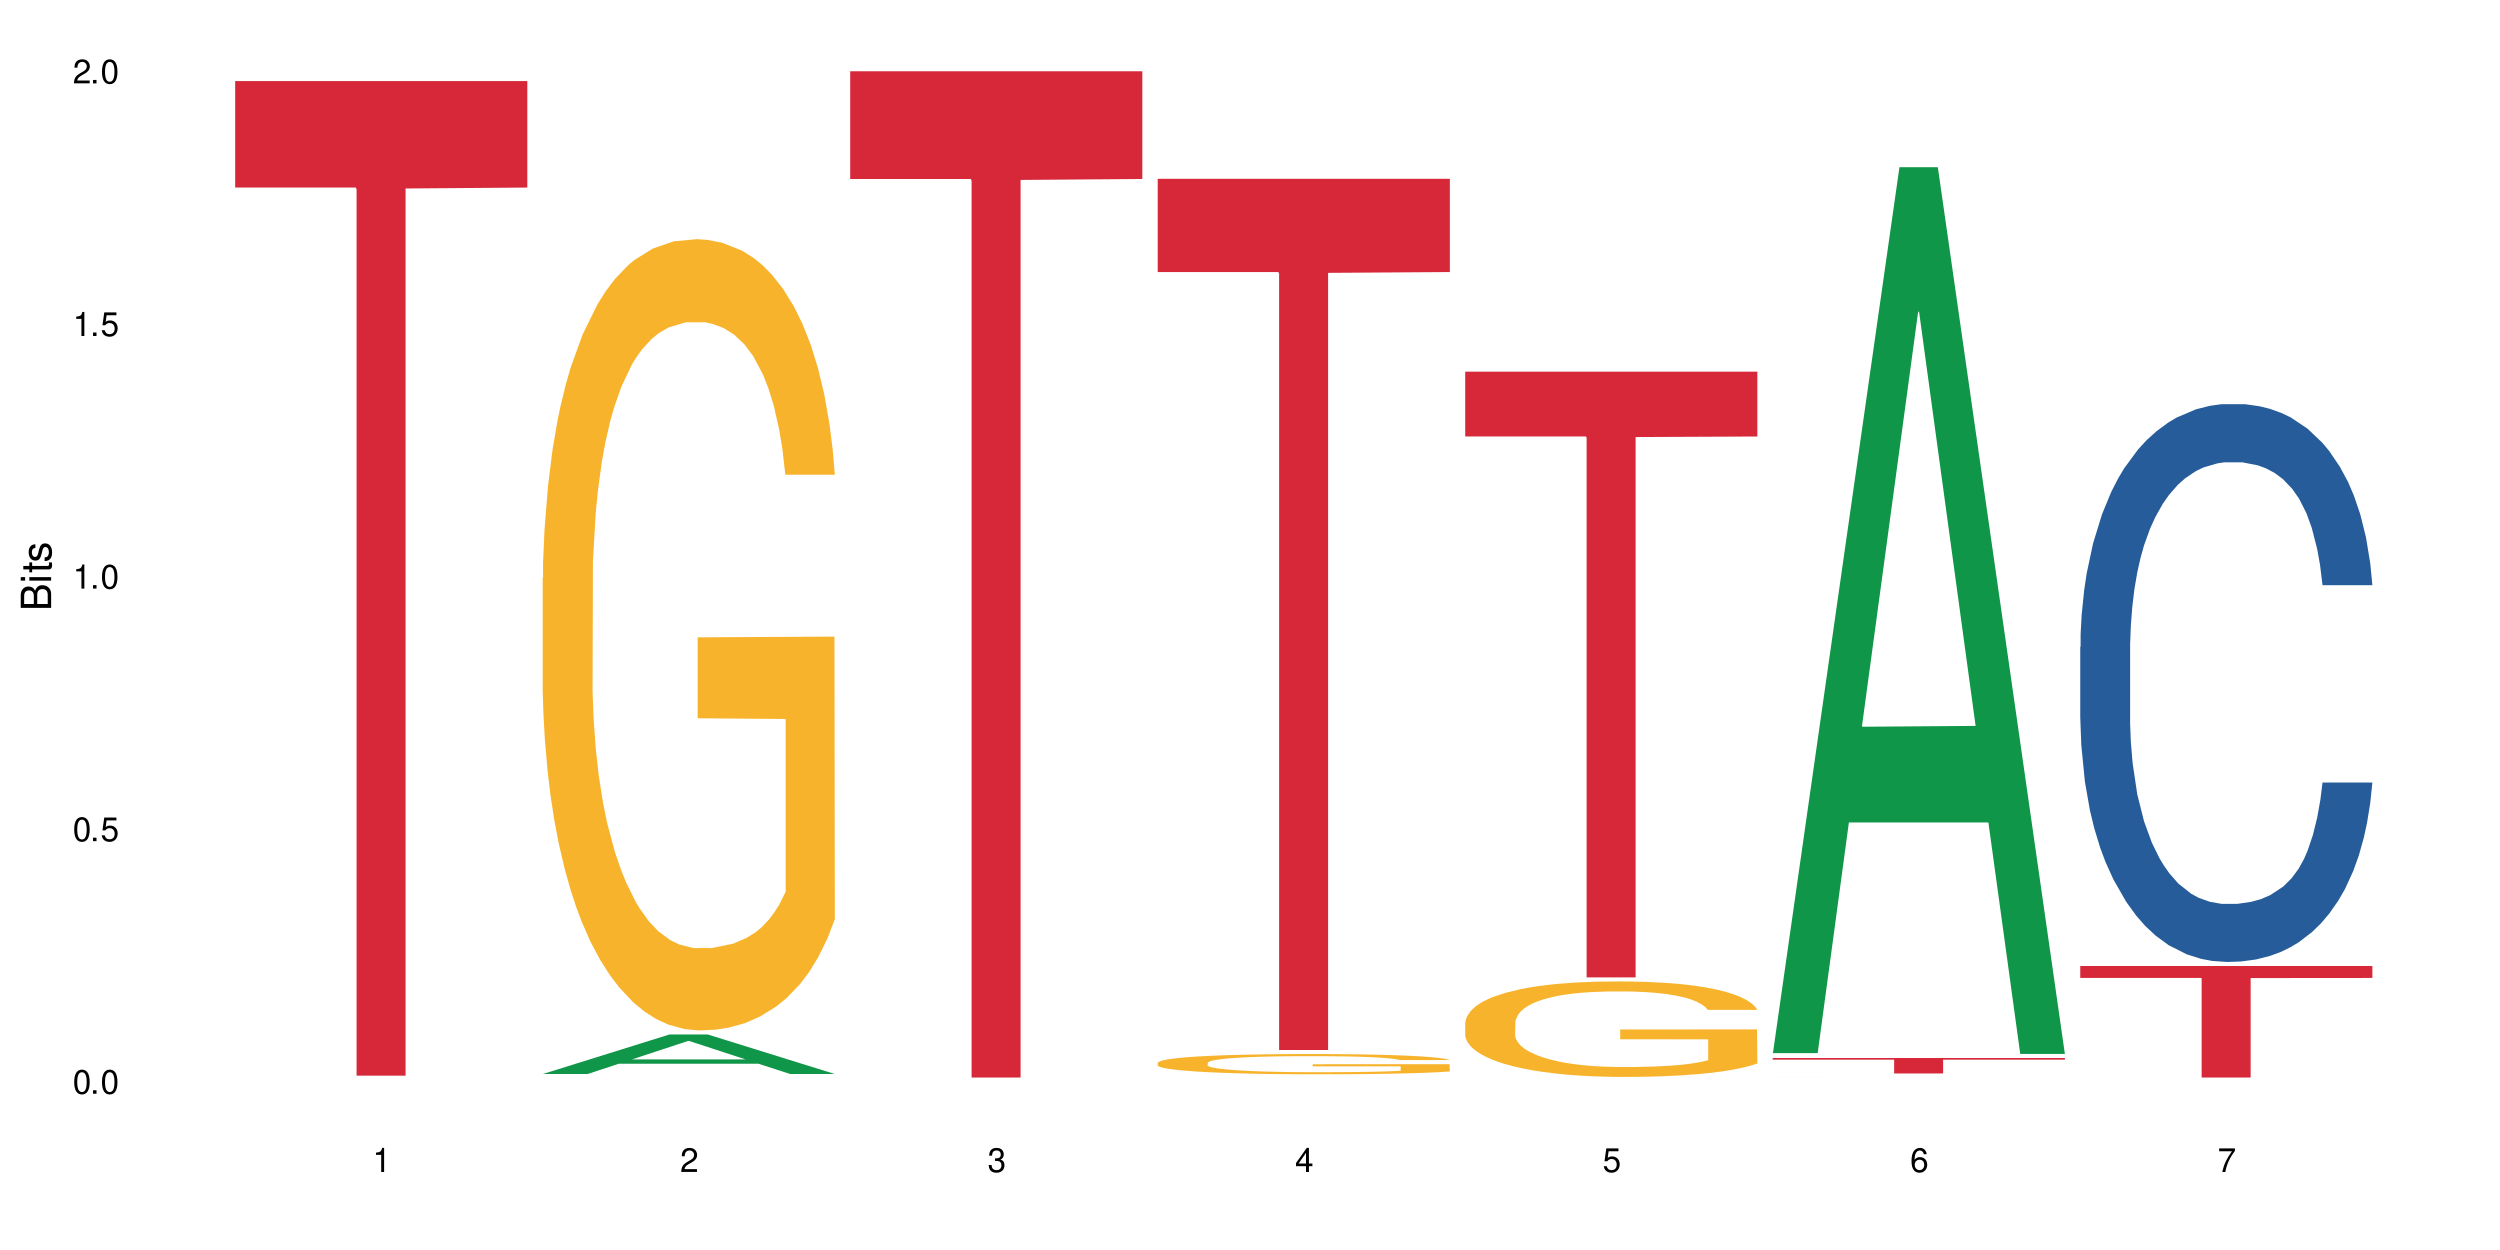
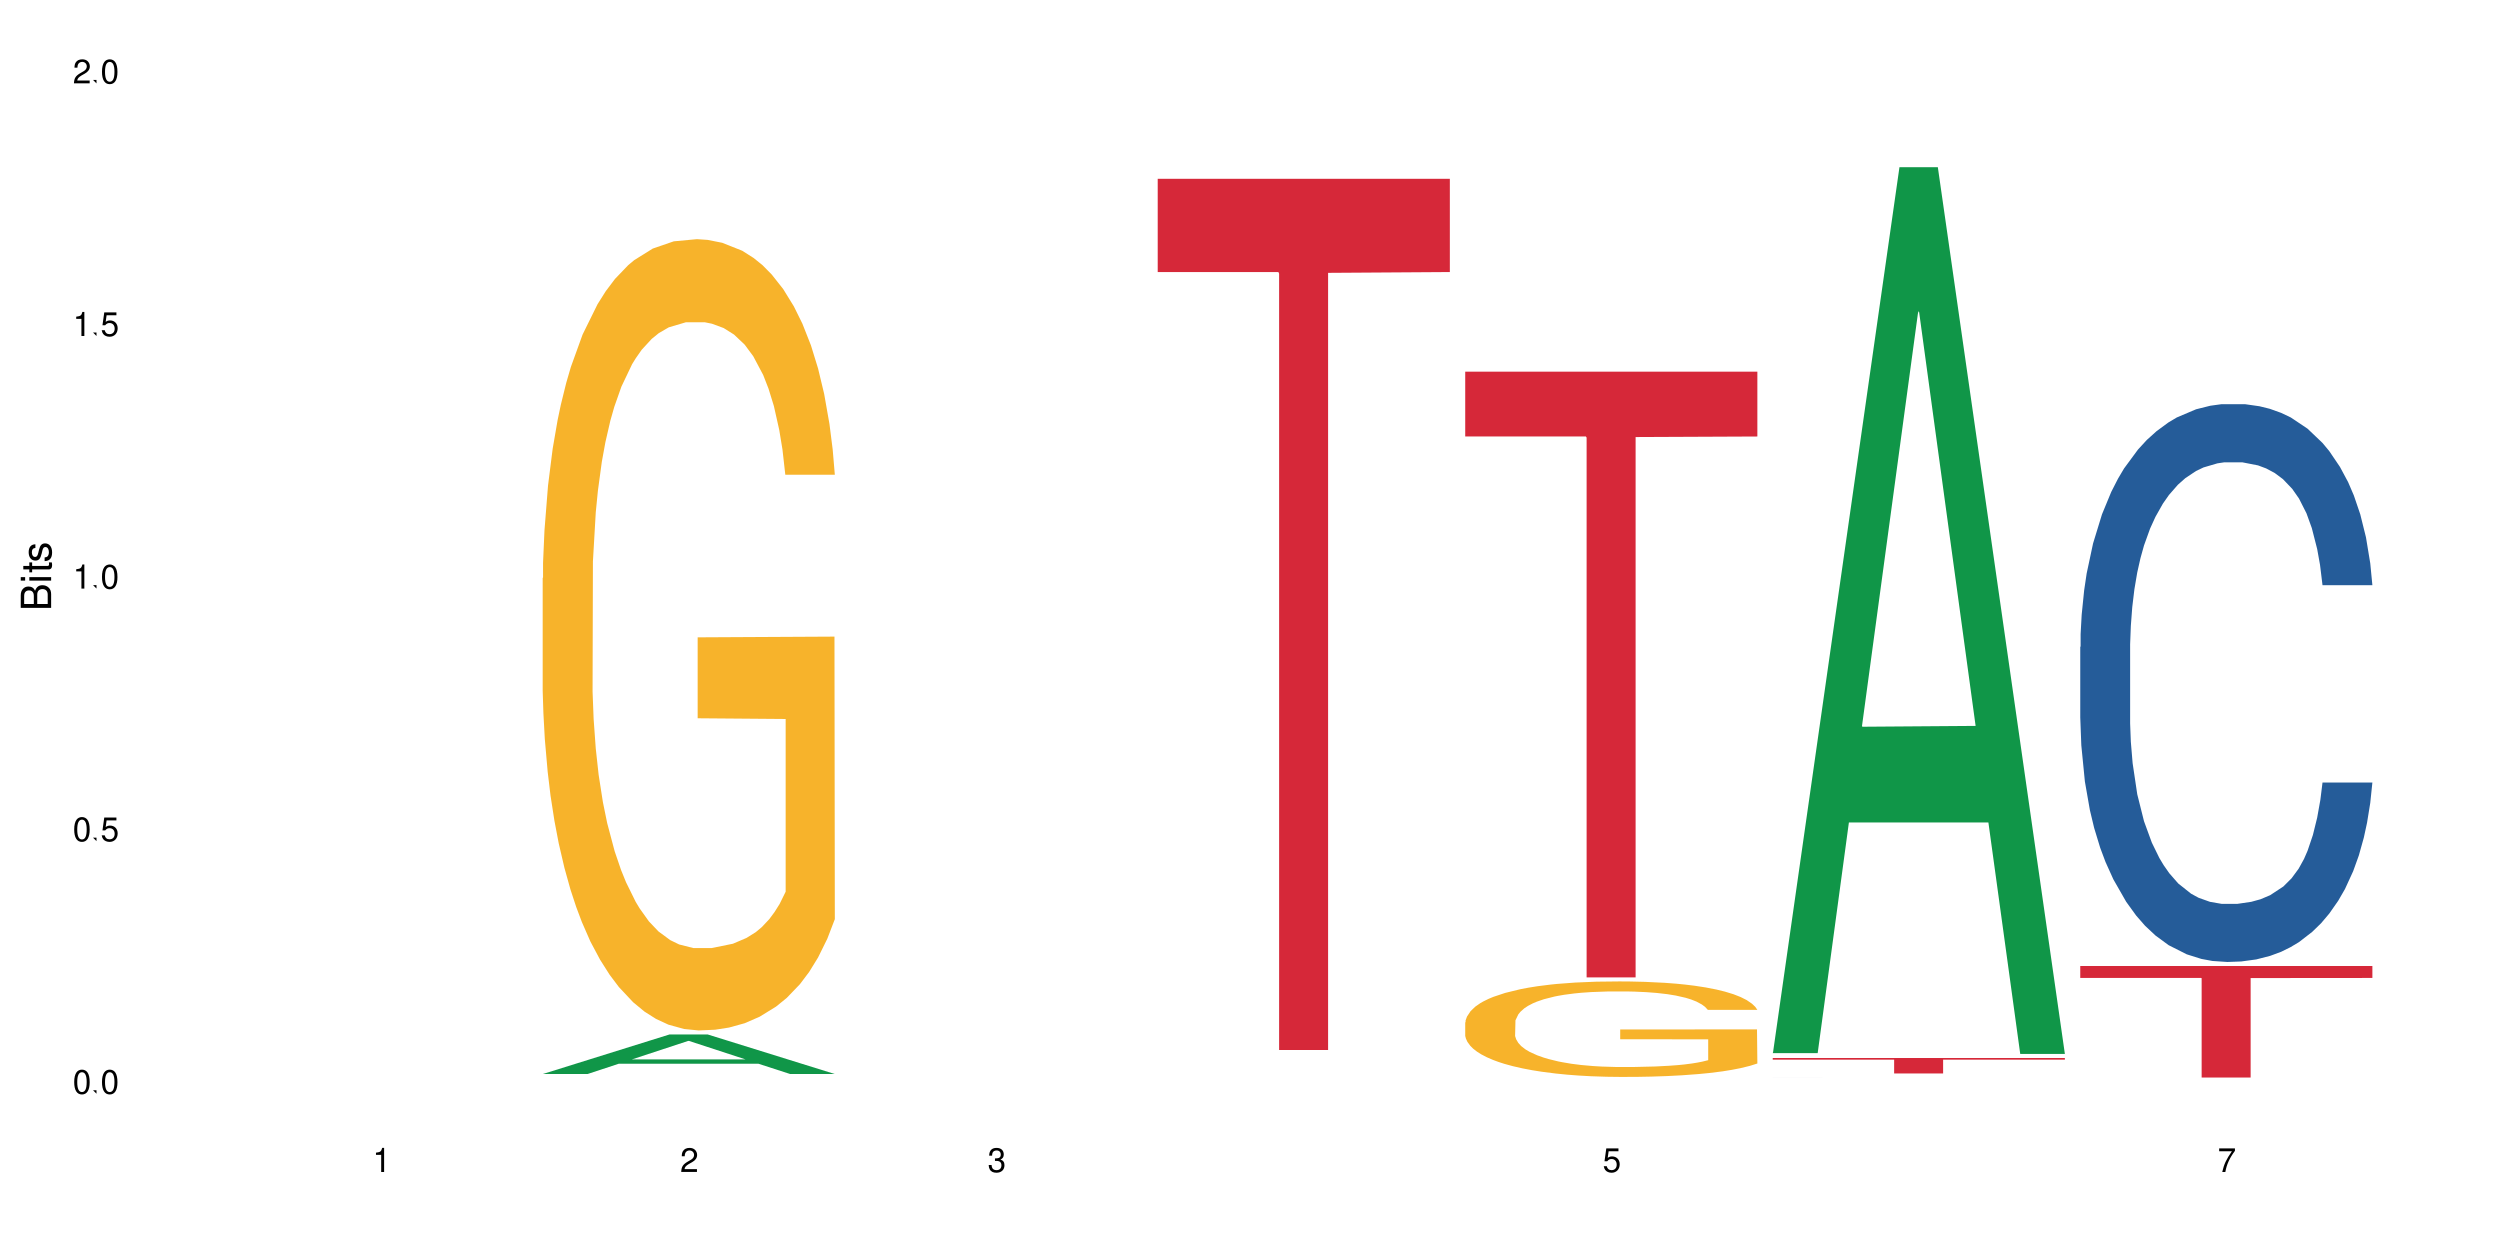
<svg xmlns="http://www.w3.org/2000/svg" xmlns:xlink="http://www.w3.org/1999/xlink" width="720" height="360" viewBox="0 0 720 360">
  <defs>
    <g>
      <g id="glyph-0-0">
</g>
      <g id="glyph-0-1">
        <path d="M 2.641 -6.938 C 2 -6.938 1.422 -6.656 1.078 -6.172 C 0.641 -5.562 0.406 -4.641 0.406 -3.359 C 0.406 -1.016 1.188 0.219 2.641 0.219 C 4.078 0.219 4.859 -1.016 4.859 -3.297 C 4.859 -4.641 4.656 -5.547 4.203 -6.172 C 3.844 -6.656 3.281 -6.938 2.641 -6.938 Z M 2.641 -6.188 C 3.547 -6.188 4 -5.25 4 -3.375 C 4 -1.406 3.562 -0.484 2.625 -0.484 C 1.734 -0.484 1.281 -1.438 1.281 -3.344 C 1.281 -5.25 1.734 -6.188 2.641 -6.188 Z M 2.641 -6.188 " />
      </g>
      <g id="glyph-0-2">
-         <path d="M 1.828 -1 L 0.828 -1 L 0.828 0 L 1.828 0 Z M 1.828 -1 " />
+         <path d="M 1.828 -1 L 0.828 -1 L 1.828 0 Z M 1.828 -1 " />
      </g>
      <g id="glyph-0-3">
        <path d="M 4.562 -6.797 L 1.062 -6.797 L 0.547 -3.094 L 1.328 -3.094 C 1.719 -3.562 2.047 -3.734 2.578 -3.734 C 3.484 -3.734 4.062 -3.109 4.062 -2.094 C 4.062 -1.125 3.484 -0.531 2.578 -0.531 C 1.828 -0.531 1.375 -0.906 1.188 -1.672 L 0.328 -1.672 C 0.453 -1.109 0.547 -0.844 0.75 -0.594 C 1.125 -0.078 1.828 0.219 2.594 0.219 C 3.969 0.219 4.922 -0.781 4.922 -2.219 C 4.922 -3.562 4.031 -4.484 2.719 -4.484 C 2.25 -4.484 1.859 -4.359 1.469 -4.062 L 1.734 -5.969 L 4.562 -5.969 Z M 4.562 -6.797 " />
      </g>
      <g id="glyph-0-4">
        <path d="M 2.484 -4.938 L 2.484 0 L 3.328 0 L 3.328 -6.938 L 2.766 -6.938 C 2.469 -5.875 2.281 -5.734 0.984 -5.562 L 0.984 -4.938 Z M 2.484 -4.938 " />
      </g>
      <g id="glyph-0-5">
        <path d="M 4.859 -0.828 L 1.281 -0.828 C 1.359 -1.406 1.672 -1.781 2.5 -2.281 L 3.469 -2.828 C 4.406 -3.344 4.906 -4.062 4.906 -4.906 C 4.906 -5.484 4.672 -6.031 4.266 -6.406 C 3.859 -6.766 3.375 -6.938 2.719 -6.938 C 1.859 -6.938 1.219 -6.625 0.844 -6.031 C 0.609 -5.672 0.5 -5.234 0.484 -4.531 L 1.328 -4.531 C 1.359 -5.016 1.406 -5.281 1.531 -5.516 C 1.75 -5.938 2.188 -6.203 2.703 -6.203 C 3.469 -6.203 4.031 -5.641 4.031 -4.891 C 4.031 -4.344 3.719 -3.859 3.125 -3.516 L 2.234 -3 C 0.812 -2.172 0.406 -1.531 0.328 -0.016 L 4.859 -0.016 Z M 4.859 -0.828 " />
      </g>
      <g id="glyph-0-6">
        <path d="M 2.125 -3.188 L 2.578 -3.188 C 3.5 -3.188 3.984 -2.766 3.984 -1.922 C 3.984 -1.062 3.469 -0.531 2.594 -0.531 C 1.656 -0.531 1.203 -1 1.156 -2.016 L 0.312 -2.016 C 0.344 -1.453 0.438 -1.094 0.609 -0.781 C 0.953 -0.109 1.625 0.219 2.547 0.219 C 3.953 0.219 4.859 -0.625 4.859 -1.938 C 4.859 -2.828 4.516 -3.297 3.703 -3.594 C 4.344 -3.844 4.656 -4.328 4.656 -5.031 C 4.656 -6.219 3.875 -6.938 2.578 -6.938 C 1.203 -6.938 0.484 -6.172 0.453 -4.703 L 1.297 -4.703 C 1.312 -5.125 1.344 -5.359 1.453 -5.578 C 1.641 -5.969 2.062 -6.203 2.594 -6.203 C 3.344 -6.203 3.797 -5.75 3.797 -5 C 3.797 -4.516 3.609 -4.219 3.25 -4.047 C 3.016 -3.953 2.703 -3.922 2.125 -3.906 Z M 2.125 -3.188 " />
      </g>
      <g id="glyph-0-7">
-         <path d="M 3.141 -1.672 L 3.141 0 L 3.984 0 L 3.984 -1.672 L 4.984 -1.672 L 4.984 -2.438 L 3.984 -2.438 L 3.984 -6.938 L 3.359 -6.938 L 0.266 -2.578 L 0.266 -1.672 Z M 3.141 -2.438 L 1 -2.438 L 3.141 -5.5 Z M 3.141 -2.438 " />
-       </g>
+         </g>
      <g id="glyph-0-8">
-         <path d="M 4.781 -5.125 C 4.609 -6.266 3.891 -6.938 2.844 -6.938 C 2.094 -6.938 1.422 -6.578 1.031 -5.953 C 0.594 -5.266 0.406 -4.422 0.406 -3.172 C 0.406 -2 0.578 -1.25 0.984 -0.641 C 1.359 -0.078 1.953 0.219 2.703 0.219 C 3.984 0.219 4.922 -0.75 4.922 -2.094 C 4.922 -3.375 4.062 -4.281 2.844 -4.281 C 2.172 -4.281 1.641 -4.031 1.281 -3.516 C 1.281 -5.234 1.828 -6.188 2.797 -6.188 C 3.391 -6.188 3.797 -5.797 3.938 -5.125 Z M 2.734 -3.531 C 3.547 -3.531 4.062 -2.953 4.062 -2.031 C 4.062 -1.156 3.484 -0.531 2.703 -0.531 C 1.922 -0.531 1.328 -1.188 1.328 -2.078 C 1.328 -2.938 1.906 -3.531 2.734 -3.531 Z M 2.734 -3.531 " />
-       </g>
+         </g>
      <g id="glyph-0-9">
        <path d="M 4.984 -6.797 L 0.438 -6.797 L 0.438 -5.969 L 4.109 -5.969 C 2.5 -3.656 1.828 -2.234 1.328 0 L 2.219 0 C 2.594 -2.172 3.453 -4.047 4.984 -6.094 Z M 4.984 -6.797 " />
      </g>
      <g id="glyph-1-0">
</g>
      <g id="glyph-1-1">
        <path d="M 0 -0.953 L 0 -4.891 C 0 -5.719 -0.234 -6.344 -0.734 -6.797 C -1.188 -7.234 -1.812 -7.469 -2.5 -7.469 C -3.547 -7.469 -4.188 -7 -4.625 -5.875 C -4.984 -6.688 -5.625 -7.094 -6.531 -7.094 C -7.172 -7.094 -7.734 -6.859 -8.141 -6.391 C -8.562 -5.922 -8.75 -5.344 -8.75 -4.5 L -8.75 -0.953 Z M -4.984 -2.062 L -7.766 -2.062 L -7.766 -4.219 C -7.766 -4.844 -7.688 -5.203 -7.453 -5.5 C -7.219 -5.812 -6.859 -5.969 -6.375 -5.969 C -5.891 -5.969 -5.531 -5.812 -5.297 -5.5 C -5.062 -5.203 -4.984 -4.844 -4.984 -4.219 Z M -0.984 -2.062 L -4 -2.062 L -4 -4.781 C -4 -5.766 -3.438 -6.359 -2.484 -6.359 C -1.547 -6.359 -0.984 -5.766 -0.984 -4.781 Z M -0.984 -2.062 " />
      </g>
      <g id="glyph-1-2">
        <path d="M -6.281 -1.797 L -6.281 -0.797 L 0 -0.797 L 0 -1.797 Z M -8.75 -1.797 L -8.75 -0.797 L -7.484 -0.797 L -7.484 -1.797 Z M -8.75 -1.797 " />
      </g>
      <g id="glyph-1-3">
        <path d="M -6.281 -3.047 L -6.281 -2.016 L -8.016 -2.016 L -8.016 -1.016 L -6.281 -1.016 L -6.281 -0.172 L -5.469 -0.172 L -5.469 -1.016 L -0.719 -1.016 C -0.078 -1.016 0.281 -1.453 0.281 -2.234 C 0.281 -2.5 0.25 -2.719 0.188 -3.047 L -0.641 -3.047 C -0.609 -2.906 -0.594 -2.766 -0.594 -2.562 C -0.594 -2.141 -0.719 -2.016 -1.156 -2.016 L -5.469 -2.016 L -5.469 -3.047 Z M -6.281 -3.047 " />
      </g>
      <g id="glyph-1-4">
        <path d="M -4.531 -5.25 C -5.766 -5.25 -6.469 -4.422 -6.469 -2.969 C -6.469 -1.516 -5.719 -0.562 -4.547 -0.562 C -3.562 -0.562 -3.094 -1.062 -2.734 -2.562 L -2.516 -3.484 C -2.344 -4.188 -2.094 -4.469 -1.641 -4.469 C -1.047 -4.469 -0.641 -3.875 -0.641 -3 C -0.641 -2.453 -0.797 -2 -1.062 -1.75 C -1.25 -1.594 -1.422 -1.531 -1.875 -1.469 L -1.875 -0.406 C -0.422 -0.453 0.281 -1.266 0.281 -2.922 C 0.281 -4.5 -0.5 -5.516 -1.719 -5.516 C -2.656 -5.516 -3.172 -4.984 -3.469 -3.734 L -3.703 -2.766 C -3.891 -1.953 -4.156 -1.609 -4.594 -1.609 C -5.188 -1.609 -5.547 -2.125 -5.547 -2.938 C -5.547 -3.75 -5.203 -4.172 -4.531 -4.203 Z M -4.531 -5.25 " />
      </g>
    </g>
  </defs>
  <rect x="-72" y="-36" width="864" height="432" fill="rgb(100%, 100%, 100%)" fill-opacity="1" />
-   <path fill-rule="nonzero" fill="rgb(83.922%, 15.686%, 22.353%)" fill-opacity="1" d="M 67.73 23.355 L 151.867 23.355 L 151.867 54.016 L 116.801 54.285 L 116.801 309.801 L 102.695 309.801 L 102.695 54.555 L 102.488 54.016 L 67.73 54.016 Z M 67.73 23.355 " />
  <path fill-rule="nonzero" fill="rgb(6.275%, 58.824%, 28.235%)" fill-opacity="1" d="M 156.293 309.312 L 156.383 309.301 L 192.789 297.934 L 203.844 297.934 L 240.43 309.32 L 227.574 309.32 L 218.406 306.348 L 178.227 306.348 L 169.238 309.312 L 156.293 309.312 L 182.094 305.117 L 214.723 305.109 L 198.453 299.793 L 198.273 299.781 L 198.094 299.816 L 182.004 305.109 L 182.094 305.117 Z M 156.293 309.312 " />
  <path fill-rule="nonzero" fill="rgb(96.863%, 70.196%, 16.863%)" fill-opacity="1" d="M 156.293 166.488 L 156.398 166.277 L 156.398 162.117 L 156.809 152.75 L 157.832 139.848 L 159.168 129.234 L 160.605 120.91 L 161.527 116.539 L 163.066 110.297 L 164.398 105.719 L 167.785 96.352 L 172.094 87.609 L 174.457 83.863 L 177.121 80.328 L 180.918 76.371 L 182.664 74.914 L 188 71.586 L 194.051 69.504 L 200.723 68.879 L 203.801 69.09 L 208.008 69.922 L 213.754 72.211 L 217.035 74.293 L 219.602 76.371 L 222.27 79.078 L 225.551 83.238 L 228.629 88.234 L 231.094 93.23 L 233.555 99.473 L 235.605 106.133 L 237.352 113.418 L 238.891 122.156 L 239.812 129.441 L 240.43 136.727 L 226.168 136.727 L 225.348 129.441 L 224.422 123.824 L 222.883 116.957 L 221.344 111.961 L 219.805 108.008 L 216.934 102.594 L 214.473 99.266 L 211.395 96.352 L 208.418 94.48 L 205.031 93.23 L 202.98 92.812 L 197.543 92.812 L 192.617 94.27 L 189.742 95.934 L 187.691 97.602 L 184.816 100.723 L 183.074 103.219 L 182.047 104.883 L 178.969 111.336 L 176.918 117.164 L 175.789 121.117 L 174.352 127.359 L 173.328 132.98 L 172.199 141.305 L 171.582 147.547 L 170.762 161.699 L 170.66 199.16 L 170.965 207.07 L 171.582 215.602 L 172.402 223.094 L 173.633 231.004 L 174.867 237.039 L 177.02 245.156 L 178.867 250.566 L 180.305 254.105 L 183.074 259.723 L 184.203 261.598 L 186.871 265.344 L 189.641 268.258 L 193.027 270.754 L 195.59 272.004 L 199.695 273.043 L 204.93 273.043 L 211.086 271.793 L 214.984 270.129 L 217.652 268.465 L 219.395 267.008 L 221.551 264.719 L 223.09 262.637 L 224.527 260.348 L 226.27 256.809 L 226.27 207.07 L 200.926 206.863 L 200.926 183.555 L 240.328 183.344 L 240.43 264.719 L 238.273 270.336 L 235.605 275.75 L 233.043 279.91 L 230.375 283.449 L 226.578 287.402 L 223.5 289.902 L 218.781 292.812 L 214.473 294.688 L 209.957 295.938 L 205.953 296.559 L 201.234 296.77 L 197.027 296.352 L 192.512 295.105 L 188.922 293.438 L 185.641 291.359 L 182.355 288.652 L 178.25 284.281 L 175.582 280.742 L 172.812 276.375 L 170.043 271.172 L 167.582 265.551 L 165.938 261.18 L 164.297 256.188 L 162.555 249.941 L 160.91 242.867 L 159.68 236.414 L 158.551 229.129 L 157.73 222.262 L 156.91 212.898 L 156.5 205.406 L 156.293 198.953 Z M 156.293 166.488 " />
-   <path fill-rule="nonzero" fill="rgb(83.922%, 15.686%, 22.353%)" fill-opacity="1" d="M 244.859 20.527 L 328.992 20.527 L 328.992 51.547 L 293.93 51.82 L 293.93 310.332 L 279.82 310.332 L 279.82 52.094 L 279.617 51.547 L 244.859 51.547 Z M 244.859 20.527 " />
-   <path fill-rule="nonzero" fill="rgb(96.863%, 70.196%, 16.863%)" fill-opacity="1" d="M 333.422 306.066 L 333.523 306.059 L 333.523 305.953 L 333.934 305.715 L 334.961 305.383 L 336.293 305.109 L 337.73 304.898 L 338.652 304.785 L 340.191 304.625 L 341.527 304.508 L 344.914 304.27 L 349.223 304.047 L 351.582 303.949 L 354.25 303.859 L 358.047 303.758 L 359.789 303.723 L 365.125 303.637 L 371.18 303.582 L 377.848 303.566 L 380.926 303.57 L 385.133 303.594 L 390.879 303.652 L 394.164 303.703 L 396.727 303.758 L 399.395 303.828 L 402.68 303.934 L 405.758 304.062 L 408.219 304.191 L 410.684 304.348 L 412.734 304.52 L 414.477 304.707 L 416.016 304.93 L 416.941 305.117 L 417.555 305.305 L 403.293 305.305 L 402.473 305.117 L 401.551 304.973 L 400.012 304.797 L 398.473 304.668 L 396.934 304.566 L 394.059 304.43 L 391.598 304.344 L 388.52 304.27 L 385.543 304.223 L 382.156 304.191 L 380.105 304.18 L 374.668 304.18 L 369.742 304.215 L 366.871 304.258 L 364.816 304.301 L 361.945 304.383 L 360.199 304.445 L 359.176 304.488 L 356.098 304.652 L 354.043 304.801 L 352.914 304.902 L 351.48 305.062 L 350.453 305.207 L 349.324 305.422 L 348.711 305.578 L 347.887 305.941 L 347.785 306.902 L 348.094 307.102 L 348.711 307.32 L 349.531 307.512 L 350.762 307.715 L 351.992 307.871 L 354.148 308.078 L 355.992 308.219 L 357.43 308.309 L 360.199 308.453 L 361.328 308.5 L 363.996 308.594 L 366.766 308.668 L 370.152 308.734 L 372.719 308.766 L 376.824 308.793 L 382.055 308.793 L 388.211 308.762 L 392.109 308.719 L 394.777 308.676 L 396.523 308.637 L 398.676 308.578 L 400.215 308.527 L 401.652 308.469 L 403.398 308.375 L 403.398 307.102 L 378.055 307.098 L 378.055 306.5 L 417.453 306.496 L 417.555 308.578 L 415.402 308.723 L 412.734 308.863 L 410.168 308.969 L 407.5 309.059 L 403.703 309.16 L 400.625 309.223 L 395.906 309.297 L 391.598 309.348 L 387.082 309.379 L 383.082 309.395 L 378.363 309.398 L 374.156 309.391 L 369.641 309.355 L 366.051 309.312 L 362.766 309.262 L 359.484 309.191 L 355.379 309.078 L 352.711 308.988 L 349.941 308.879 L 347.172 308.746 L 344.707 308.602 L 343.066 308.488 L 341.426 308.359 L 339.68 308.199 L 338.039 308.02 L 336.809 307.855 L 335.68 307.668 L 334.859 307.492 L 334.035 307.254 L 333.625 307.062 L 333.422 306.895 Z M 333.422 306.066 " />
  <path fill-rule="nonzero" fill="rgb(83.922%, 15.686%, 22.353%)" fill-opacity="1" d="M 333.422 51.488 L 417.555 51.488 L 417.555 78.348 L 382.492 78.582 L 382.492 302.402 L 368.383 302.402 L 368.383 78.82 L 368.18 78.348 L 333.422 78.348 Z M 333.422 51.488 " />
  <path fill-rule="nonzero" fill="rgb(96.863%, 70.196%, 16.863%)" fill-opacity="1" d="M 421.984 294.43 L 422.086 294.406 L 422.086 293.902 L 422.496 292.773 L 423.523 291.215 L 424.859 289.934 L 426.293 288.93 L 427.219 288.402 L 428.758 287.648 L 430.09 287.094 L 433.477 285.965 L 437.785 284.91 L 440.145 284.457 L 442.812 284.031 L 446.609 283.555 L 448.355 283.375 L 453.688 282.977 L 459.742 282.723 L 466.41 282.648 L 469.488 282.672 L 473.695 282.773 L 479.441 283.051 L 482.727 283.301 L 485.293 283.555 L 487.957 283.879 L 491.242 284.383 L 494.32 284.984 L 496.781 285.586 L 499.246 286.34 L 501.297 287.145 L 503.043 288.023 L 504.582 289.078 L 505.504 289.961 L 506.121 290.84 L 491.859 290.84 L 491.035 289.961 L 490.113 289.281 L 488.574 288.453 L 487.035 287.848 L 485.496 287.371 L 482.625 286.719 L 480.16 286.316 L 477.082 285.965 L 474.105 285.738 L 470.723 285.586 L 468.668 285.539 L 463.23 285.539 L 458.305 285.715 L 455.434 285.914 L 453.383 286.117 L 450.508 286.492 L 448.766 286.793 L 447.738 286.996 L 444.66 287.773 L 442.609 288.477 L 441.48 288.953 L 440.043 289.707 L 439.016 290.387 L 437.887 291.391 L 437.273 292.145 L 436.453 293.852 L 436.348 298.375 L 436.656 299.328 L 437.273 300.359 L 438.094 301.266 L 439.324 302.219 L 440.555 302.949 L 442.711 303.926 L 444.559 304.582 L 445.992 305.008 L 448.766 305.688 L 449.895 305.91 L 452.562 306.363 L 455.332 306.715 L 458.715 307.016 L 461.281 307.168 L 465.387 307.293 L 470.617 307.293 L 476.773 307.145 L 480.676 306.941 L 483.34 306.742 L 485.086 306.566 L 487.242 306.289 L 488.781 306.039 L 490.215 305.762 L 491.961 305.332 L 491.961 299.328 L 466.617 299.305 L 466.617 296.492 L 506.016 296.465 L 506.121 306.289 L 503.965 306.969 L 501.297 307.621 L 498.73 308.121 L 496.066 308.551 L 492.27 309.027 L 489.191 309.328 L 484.469 309.68 L 480.16 309.906 L 475.645 310.059 L 471.645 310.133 L 466.926 310.156 L 462.719 310.105 L 458.203 309.957 L 454.613 309.754 L 451.328 309.504 L 448.047 309.176 L 443.941 308.648 L 441.273 308.223 L 438.504 307.695 L 435.734 307.066 L 433.27 306.391 L 431.629 305.863 L 429.988 305.258 L 428.242 304.504 L 426.602 303.652 L 425.371 302.871 L 424.242 301.992 L 423.422 301.164 L 422.602 300.031 L 422.191 299.129 L 421.984 298.352 Z M 421.984 294.43 " />
  <path fill-rule="nonzero" fill="rgb(83.922%, 15.686%, 22.353%)" fill-opacity="1" d="M 421.984 107.035 L 506.121 107.035 L 506.121 125.711 L 471.055 125.871 L 471.055 281.484 L 456.945 281.484 L 456.945 126.035 L 456.742 125.711 L 421.984 125.711 Z M 421.984 107.035 " />
  <path fill-rule="nonzero" fill="rgb(6.275%, 58.824%, 28.235%)" fill-opacity="1" d="M 510.547 303.301 L 510.637 303.059 L 547.043 48.156 L 558.098 48.156 L 594.684 303.539 L 581.828 303.539 L 572.66 236.875 L 532.48 236.875 L 523.492 303.301 L 510.547 303.301 L 536.348 209.301 L 568.977 209.059 L 552.707 89.883 L 552.527 89.641 L 552.348 90.359 L 536.258 209.059 L 536.348 209.301 Z M 510.547 303.301 " />
  <path fill-rule="nonzero" fill="rgb(14.51%, 36.078%, 60%)" fill-opacity="1" d="M 510.547 310.328 L 594.684 310.328 L 524.914 310.328 L 524.914 310.332 L 594.684 310.332 L 510.547 310.332 Z M 510.547 310.328 " />
  <path fill-rule="nonzero" fill="rgb(83.922%, 15.686%, 22.353%)" fill-opacity="1" d="M 510.547 304.703 L 594.684 304.703 L 594.684 305.18 L 559.617 305.184 L 559.617 309.164 L 545.512 309.164 L 545.512 305.191 L 545.305 305.18 L 510.547 305.18 Z M 510.547 304.703 " />
  <path fill-rule="nonzero" fill="rgb(14.51%, 36.078%, 60%)" fill-opacity="1" d="M 599.113 186.305 L 599.215 186.16 L 599.215 182.637 L 599.523 177.055 L 600.238 170.008 L 600.957 165.16 L 602.805 156.5 L 605.371 148.129 L 608.039 141.668 L 609.988 137.852 L 611.73 134.914 L 615.734 129.48 L 618.297 126.691 L 621.07 124.195 L 624.453 121.699 L 626.918 120.23 L 632.457 117.879 L 636.562 116.852 L 639.742 116.414 L 646.617 116.414 L 650.723 117 L 653.695 117.734 L 656.98 118.91 L 659.75 120.23 L 664.574 123.461 L 668.883 127.57 L 670.832 129.922 L 673.91 134.473 L 676.27 138.879 L 677.91 142.695 L 679.758 148.129 L 681.398 154.738 L 682.633 162.227 L 683.246 168.539 L 668.883 168.539 L 668.164 162.664 L 667.344 158.113 L 665.805 152.094 L 664.266 147.836 L 662.109 143.578 L 660.16 140.789 L 657.492 137.996 L 655.133 136.234 L 652.672 134.914 L 650.312 134.031 L 645.797 133.152 L 640.562 133.152 L 638.613 133.445 L 634.613 134.621 L 632.457 135.648 L 629.379 137.703 L 627.227 139.613 L 624.66 142.551 L 622.914 145.047 L 620.762 148.863 L 619.223 152.242 L 617.477 157.086 L 616.453 160.758 L 615.527 164.867 L 614.707 169.715 L 614.09 174.852 L 613.68 180.285 L 613.477 185.57 L 613.477 208.332 L 613.68 213.617 L 614.195 219.785 L 615.527 228.742 L 617.477 236.523 L 619.734 242.691 L 621.891 247.098 L 623.121 249.152 L 624.762 251.5 L 627.328 254.438 L 631.02 257.375 L 633.176 258.551 L 636.461 259.723 L 639.844 260.312 L 644.359 260.312 L 648.359 259.723 L 651.027 258.988 L 653.801 257.816 L 657.594 255.32 L 659.957 252.969 L 662.008 250.18 L 663.547 247.391 L 664.574 245.039 L 666.113 240.488 L 667.344 235.496 L 668.266 230.355 L 668.883 225.363 L 683.246 225.363 L 682.633 231.238 L 681.707 236.965 L 680.785 241.223 L 679.348 246.363 L 677.707 250.914 L 675.348 256.055 L 673.398 259.43 L 670.832 263.102 L 668.473 265.891 L 665.906 268.387 L 662.109 271.324 L 659.648 272.793 L 656.98 274.113 L 653.801 275.289 L 649.797 276.316 L 645.488 276.902 L 641.488 277.051 L 637.176 276.758 L 633.996 276.168 L 629.789 274.848 L 624.559 272.207 L 620.762 269.414 L 617.785 266.625 L 615.219 263.688 L 612.348 259.723 L 608.652 253.262 L 606.395 248.27 L 604.855 244.16 L 603.113 238.434 L 601.883 233.293 L 600.445 225.07 L 599.418 214.645 L 599.113 206.57 Z M 599.113 186.305 " />
  <path fill-rule="nonzero" fill="rgb(83.922%, 15.686%, 22.353%)" fill-opacity="1" d="M 599.113 278.215 L 683.246 278.215 L 683.246 281.652 L 648.184 281.684 L 648.184 310.332 L 634.074 310.332 L 634.074 281.711 L 633.871 281.652 L 599.113 281.652 Z M 599.113 278.215 " />
  <g fill="rgb(0%, 0%, 0%)" fill-opacity="1">
    <use xlink:href="#glyph-0-1" x="20.965" y="314.993" />
    <use xlink:href="#glyph-0-2" x="25.965" y="314.993" />
    <use xlink:href="#glyph-0-1" x="28.965" y="314.993" />
  </g>
  <g fill="rgb(0%, 0%, 0%)" fill-opacity="1">
    <use xlink:href="#glyph-0-1" x="20.965" y="242.251" />
    <use xlink:href="#glyph-0-2" x="25.965" y="242.251" />
    <use xlink:href="#glyph-0-3" x="28.965" y="242.251" />
  </g>
  <g fill="rgb(0%, 0%, 0%)" fill-opacity="1">
    <use xlink:href="#glyph-0-4" x="20.965" y="169.509" />
    <use xlink:href="#glyph-0-2" x="25.965" y="169.509" />
    <use xlink:href="#glyph-0-1" x="28.965" y="169.509" />
  </g>
  <g fill="rgb(0%, 0%, 0%)" fill-opacity="1">
    <use xlink:href="#glyph-0-4" x="20.965" y="96.767" />
    <use xlink:href="#glyph-0-2" x="25.965" y="96.767" />
    <use xlink:href="#glyph-0-3" x="28.965" y="96.767" />
  </g>
  <g fill="rgb(0%, 0%, 0%)" fill-opacity="1">
    <use xlink:href="#glyph-0-5" x="20.965" y="24.024" />
    <use xlink:href="#glyph-0-2" x="25.965" y="24.024" />
    <use xlink:href="#glyph-0-1" x="28.965" y="24.024" />
  </g>
  <g fill="rgb(0%, 0%, 0%)" fill-opacity="1">
    <use xlink:href="#glyph-0-4" x="107.297" y="337.532" />
  </g>
  <g fill="rgb(0%, 0%, 0%)" fill-opacity="1">
    <use xlink:href="#glyph-0-5" x="195.863" y="337.532" />
  </g>
  <g fill="rgb(0%, 0%, 0%)" fill-opacity="1">
    <use xlink:href="#glyph-0-6" x="284.426" y="337.532" />
  </g>
  <g fill="rgb(0%, 0%, 0%)" fill-opacity="1">
    <use xlink:href="#glyph-0-7" x="372.988" y="337.532" />
  </g>
  <g fill="rgb(0%, 0%, 0%)" fill-opacity="1">
    <use xlink:href="#glyph-0-3" x="461.551" y="337.532" />
  </g>
  <g fill="rgb(0%, 0%, 0%)" fill-opacity="1">
    <use xlink:href="#glyph-0-8" x="550.117" y="337.532" />
  </g>
  <g fill="rgb(0%, 0%, 0%)" fill-opacity="1">
    <use xlink:href="#glyph-0-9" x="638.68" y="337.532" />
  </g>
  <g fill="rgb(0%, 0%, 0%)" fill-opacity="1">
    <use xlink:href="#glyph-1-1" x="14.725" y="176.012" />
    <use xlink:href="#glyph-1-2" x="14.725" y="168.012" />
    <use xlink:href="#glyph-1-3" x="14.725" y="165.012" />
    <use xlink:href="#glyph-1-4" x="14.725" y="162.012" />
  </g>
</svg>